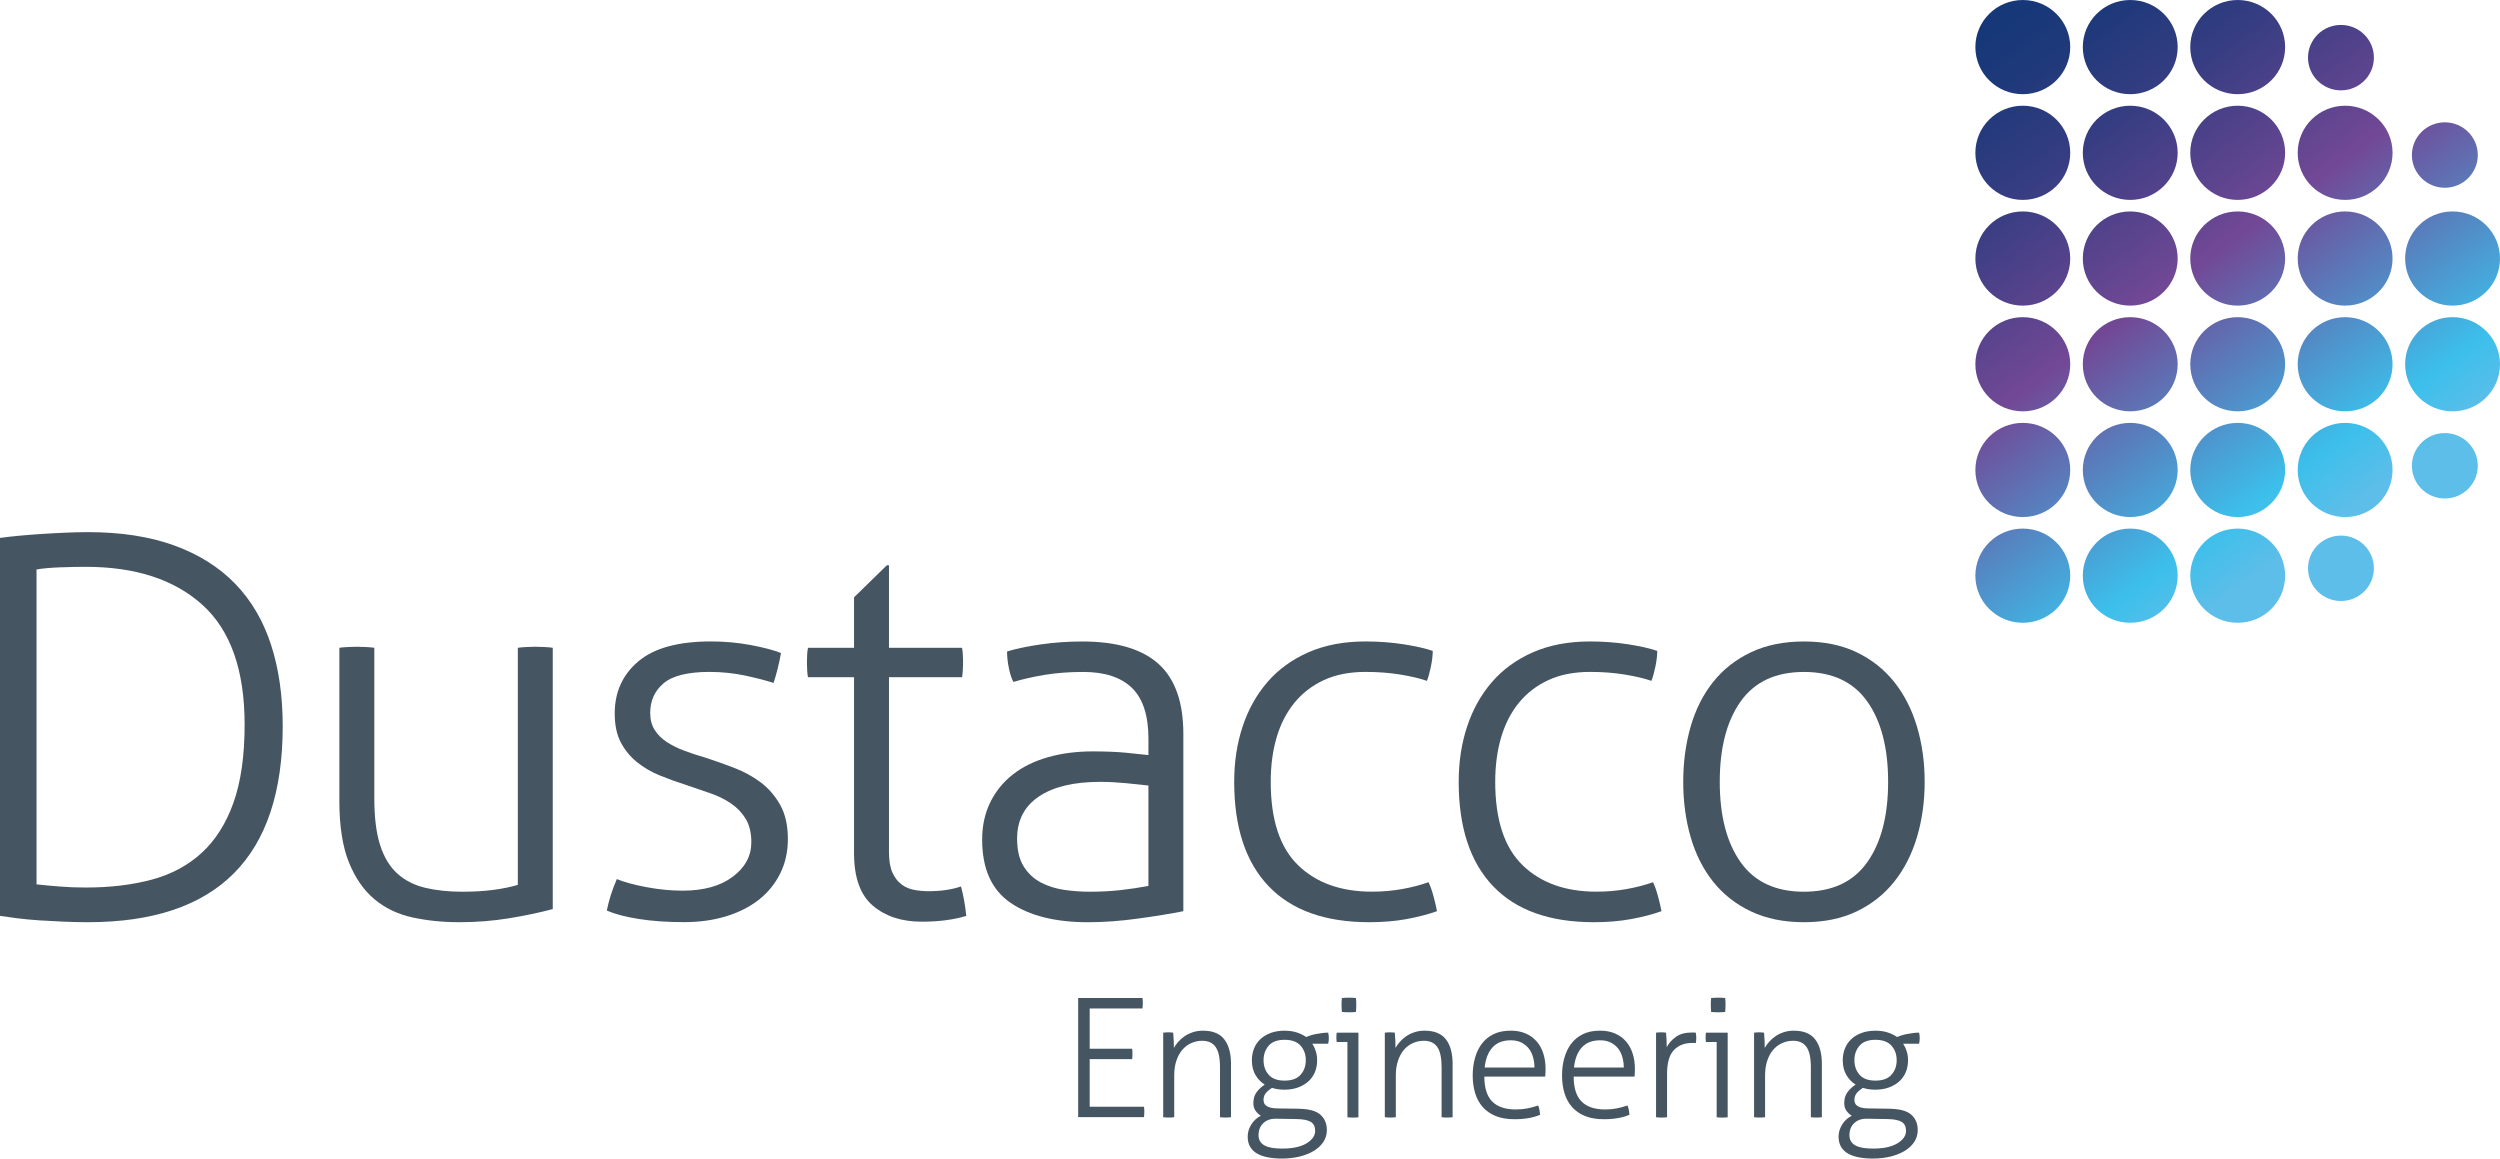
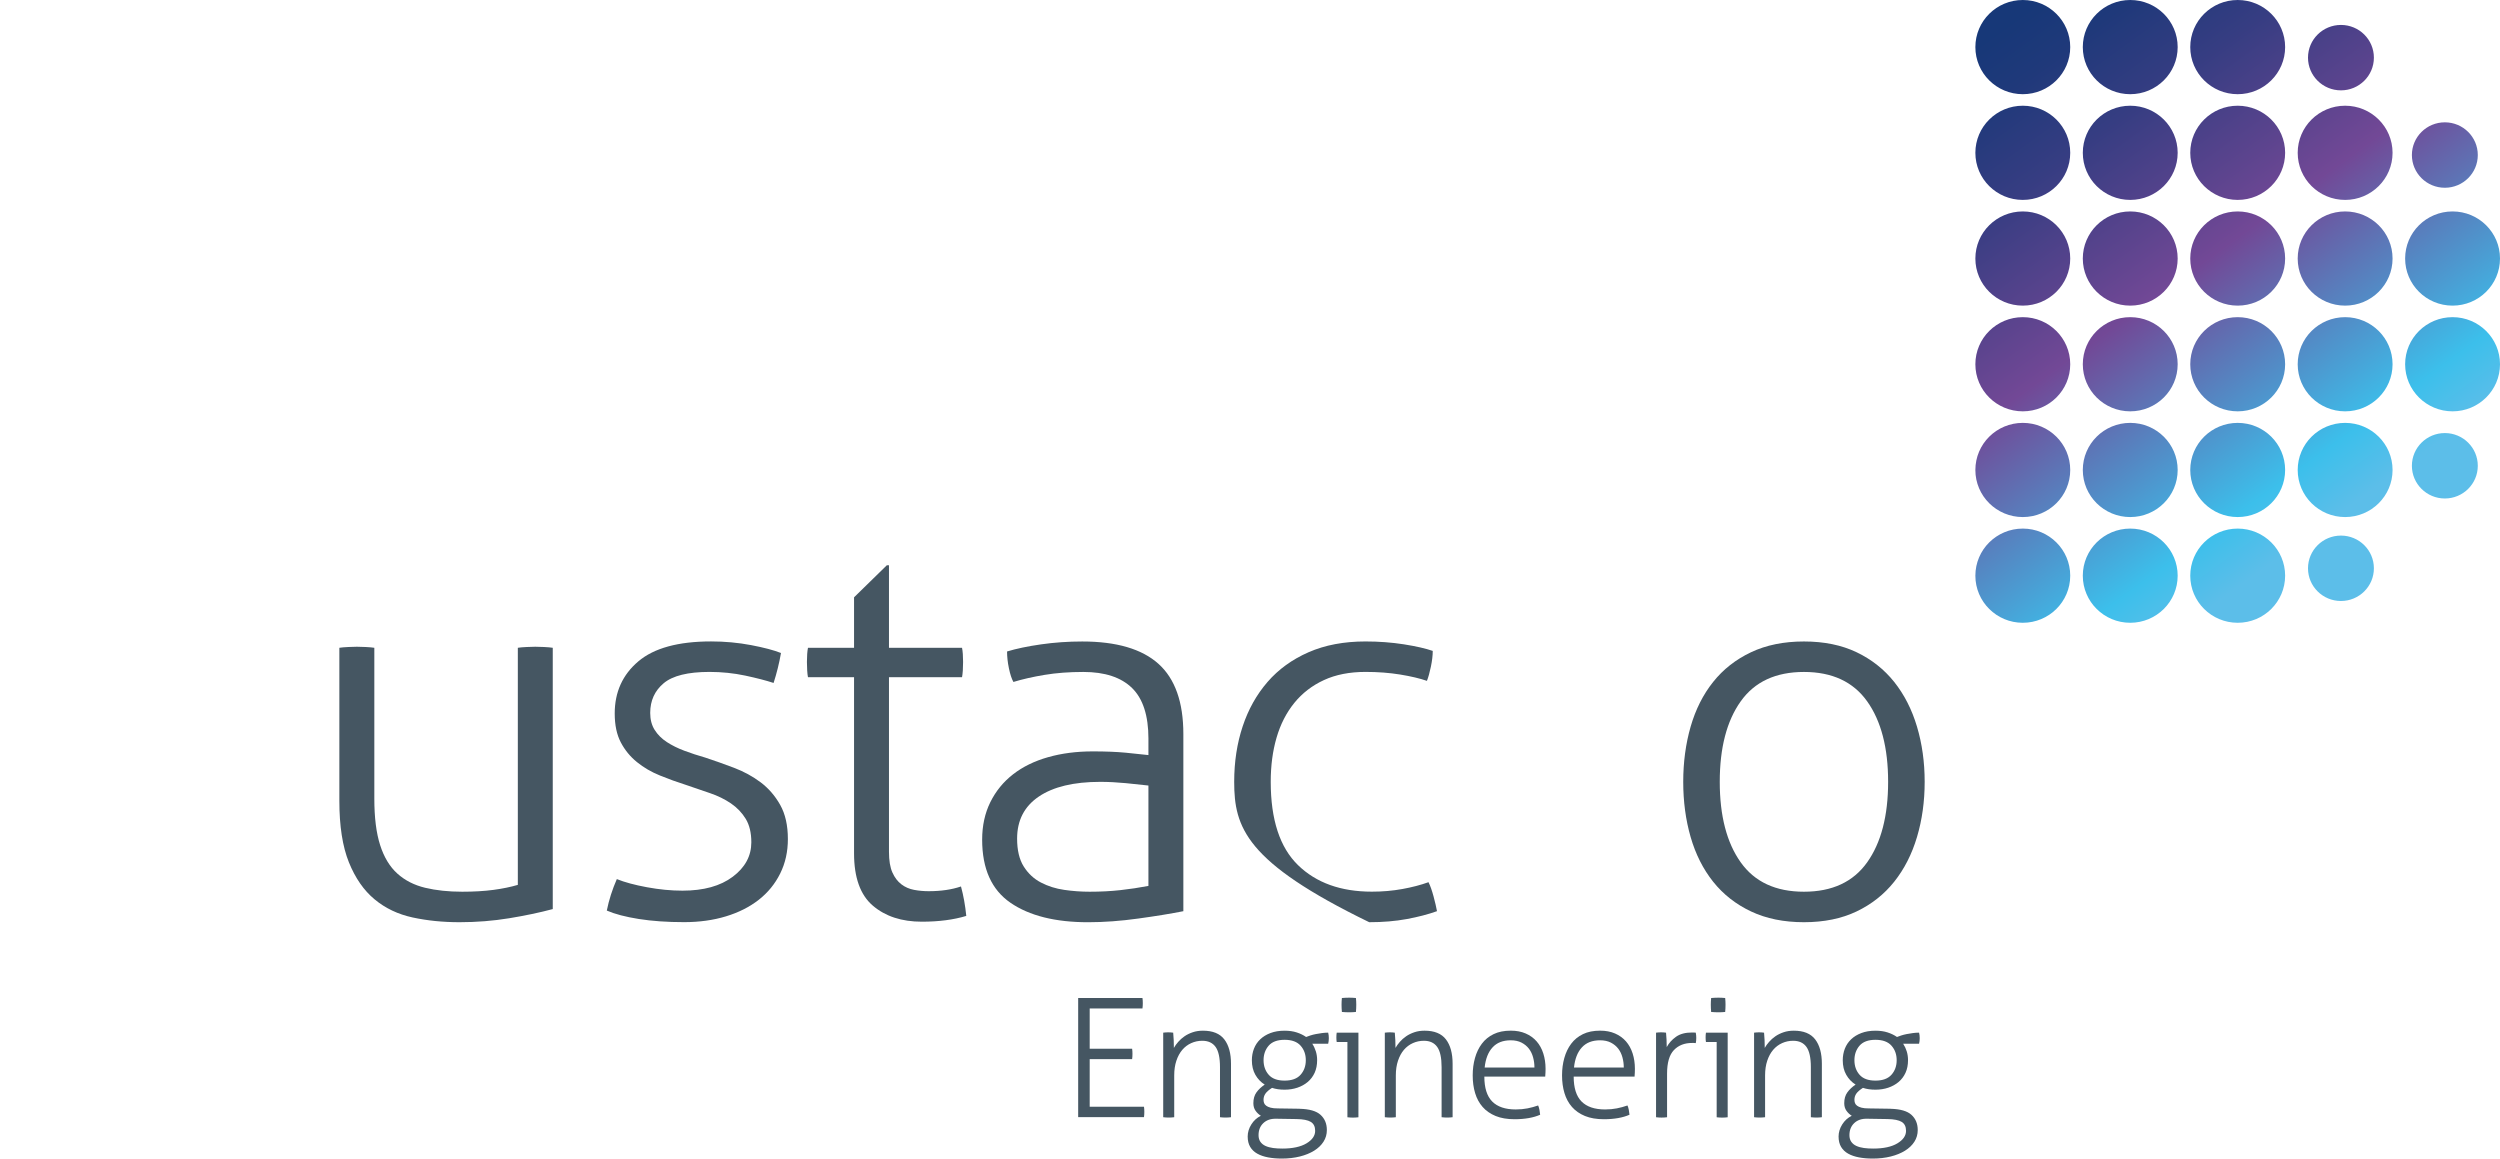
<svg xmlns="http://www.w3.org/2000/svg" width="205" height="95" viewBox="0 0 205 95" fill="none">
  <g clip-path="url(#clip0_1306_95)">
-     <path d="M2.92704e-05 44.109C0.404 44.052 0.905 43.994 1.498 43.937C2.091 43.88 2.721 43.829 3.386 43.786C4.051 43.742 4.717 43.708 5.382 43.678C6.047 43.65 6.656 43.635 7.205 43.635C9.926 43.635 12.292 44.001 14.304 44.734C16.316 45.467 17.98 46.517 19.297 47.88C20.615 49.246 21.591 50.914 22.228 52.88C22.865 54.849 23.183 57.069 23.183 59.541C23.183 70.261 17.858 75.621 7.205 75.621C6.598 75.621 5.946 75.607 5.251 75.578C4.556 75.548 3.883 75.513 3.232 75.47C2.581 75.426 1.972 75.369 1.409 75.298C0.843 75.225 0.373 75.161 -0.002 75.103V44.107L2.92704e-05 44.109ZM2.996 72.518C3.517 72.576 4.131 72.633 4.841 72.69C5.55 72.748 6.281 72.777 7.034 72.777C9.032 72.777 10.832 72.562 12.439 72.131C14.045 71.7 15.413 70.967 16.542 69.931C17.67 68.896 18.538 67.525 19.147 65.814C19.754 64.105 20.059 61.971 20.059 59.412C20.059 54.958 18.907 51.688 16.606 49.606C14.306 47.523 11.114 46.48 7.032 46.48C6.365 46.48 5.65 46.494 4.883 46.524C4.115 46.553 3.487 46.611 2.996 46.696V72.518Z" fill="#455662" />
    <path d="M27.831 53.118C28.004 53.09 28.251 53.068 28.569 53.054C28.887 53.04 29.119 53.033 29.264 53.033C29.437 53.033 29.677 53.04 29.979 53.054C30.284 53.07 30.522 53.09 30.695 53.118V65.491C30.695 67.042 30.854 68.314 31.173 69.306C31.491 70.298 31.962 71.073 32.583 71.634C33.206 72.195 33.965 72.582 34.863 72.798C35.76 73.013 36.773 73.121 37.902 73.121C38.857 73.121 39.711 73.071 40.464 72.97C41.216 72.869 41.881 72.732 42.462 72.56V53.118C42.635 53.09 42.882 53.068 43.2 53.054C43.519 53.04 43.749 53.033 43.895 53.033C44.068 53.033 44.308 53.04 44.61 53.054C44.915 53.07 45.153 53.09 45.326 53.118V74.544C44.255 74.832 43.06 75.082 41.744 75.298C40.427 75.513 39.074 75.621 37.685 75.621C36.296 75.621 35.043 75.492 33.843 75.234C32.641 74.975 31.6 74.48 30.716 73.746C29.832 73.013 29.131 72.001 28.609 70.708C28.088 69.415 27.827 67.734 27.827 65.665V53.12L27.831 53.118Z" fill="#455662" />
    <path d="M50.58 72.086C51.217 72.344 52.041 72.567 53.054 72.754C54.068 72.942 55.037 73.034 55.964 73.034C57.702 73.034 59.075 72.654 60.088 71.891C61.101 71.13 61.609 70.189 61.609 69.068C61.609 68.291 61.456 67.652 61.152 67.15C60.847 66.648 60.442 66.224 59.936 65.878C59.428 65.534 58.856 65.253 58.221 65.038C57.584 64.822 56.934 64.6 56.267 64.369C55.542 64.139 54.827 63.881 54.118 63.592C53.41 63.306 52.78 62.939 52.23 62.492C51.681 62.048 51.238 61.508 50.906 60.875C50.573 60.243 50.407 59.452 50.407 58.504C50.407 56.751 51.051 55.328 52.339 54.235C53.627 53.143 55.618 52.597 58.309 52.597C59.437 52.597 60.529 52.698 61.588 52.899C62.645 53.101 63.462 53.316 64.041 53.546C63.895 54.38 63.693 55.2 63.434 56.002C62.826 55.801 62.051 55.601 61.11 55.399C60.169 55.2 59.192 55.097 58.179 55.097C56.414 55.097 55.161 55.406 54.424 56.023C53.686 56.641 53.317 57.453 53.317 58.459C53.317 59.004 53.439 59.471 53.686 59.859C53.931 60.246 54.265 60.578 54.685 60.851C55.105 61.123 55.583 61.361 56.118 61.561C56.654 61.763 57.226 61.949 57.833 62.123C58.615 62.381 59.402 62.661 60.198 62.963C60.995 63.266 61.719 63.66 62.37 64.148C63.021 64.638 63.556 65.255 63.976 66.002C64.396 66.749 64.606 67.683 64.606 68.804C64.606 69.839 64.396 70.781 63.976 71.627C63.556 72.475 62.97 73.194 62.218 73.783C61.465 74.372 60.568 74.825 59.526 75.141C58.485 75.458 57.341 75.616 56.097 75.616C54.708 75.616 53.471 75.529 52.384 75.357C51.299 75.185 50.423 74.956 49.758 74.667C49.931 73.805 50.206 72.942 50.582 72.08L50.58 72.086Z" fill="#455662" />
    <path d="M70.032 55.533H66.254C66.224 55.389 66.203 55.203 66.189 54.972C66.175 54.743 66.168 54.513 66.168 54.282C66.168 54.051 66.175 53.837 66.189 53.636C66.203 53.434 66.226 53.263 66.254 53.118H70.032V48.98L72.723 46.35H72.896V53.118H78.887C78.915 53.263 78.938 53.434 78.952 53.636C78.966 53.837 78.973 54.053 78.973 54.282C78.973 54.512 78.966 54.743 78.952 54.972C78.936 55.203 78.915 55.389 78.887 55.533H72.896V69.845C72.896 70.564 72.99 71.132 73.178 71.547C73.365 71.964 73.612 72.287 73.916 72.516C74.221 72.748 74.567 72.897 74.959 72.97C75.349 73.043 75.748 73.078 76.152 73.078C77.165 73.078 78.047 72.947 78.801 72.69C79.004 73.437 79.149 74.242 79.235 75.105C78.192 75.421 76.978 75.579 75.589 75.579C73.939 75.579 72.6 75.141 71.573 74.264C70.546 73.389 70.032 71.957 70.032 69.975V55.533Z" fill="#455662" />
    <path d="M94.172 60.576C94.172 58.679 93.723 57.293 92.827 56.416C91.929 55.54 90.598 55.1 88.832 55.1C87.674 55.1 86.617 55.18 85.662 55.339C84.706 55.497 83.853 55.691 83.1 55.92C82.955 55.662 82.832 55.288 82.731 54.8C82.629 54.312 82.579 53.851 82.579 53.421C83.331 53.191 84.257 52.997 85.357 52.839C86.456 52.681 87.586 52.602 88.743 52.602C91.549 52.602 93.635 53.214 94.995 54.435C96.354 55.656 97.035 57.576 97.035 60.191V74.718C96.022 74.919 94.792 75.121 93.345 75.32C91.898 75.522 90.522 75.623 89.221 75.623C86.53 75.623 84.409 75.091 82.861 74.028C81.312 72.965 80.537 71.241 80.537 68.854C80.537 67.704 80.761 66.678 81.21 65.772C81.659 64.867 82.281 64.106 83.078 63.488C83.874 62.871 84.829 62.404 85.944 62.088C87.058 61.772 88.281 61.614 89.613 61.614C90.655 61.614 91.551 61.65 92.304 61.721C93.056 61.794 93.679 61.858 94.171 61.916V60.58L94.172 60.576ZM94.172 64.414C93.679 64.357 93.065 64.292 92.326 64.219C91.588 64.148 90.886 64.112 90.22 64.112C88.048 64.112 86.37 64.515 85.182 65.319C83.994 66.123 83.403 67.273 83.403 68.767C83.403 69.716 83.583 70.477 83.945 71.052C84.308 71.627 84.776 72.065 85.357 72.367C85.936 72.669 86.573 72.871 87.268 72.97C87.963 73.071 88.657 73.121 89.352 73.121C90.248 73.121 91.089 73.078 91.87 72.991C92.652 72.904 93.418 72.789 94.171 72.645V64.412L94.172 64.414Z" fill="#455662" />
-     <path d="M117.139 72.344C117.284 72.633 117.421 73.02 117.552 73.508C117.683 73.998 117.776 74.4 117.833 74.716C117.109 74.975 116.285 75.19 115.359 75.362C114.432 75.534 113.405 75.621 112.276 75.621C108.658 75.621 105.908 74.636 104.027 72.668C102.146 70.699 101.204 67.847 101.204 64.11C101.204 62.472 101.435 60.957 101.899 59.562C102.361 58.169 103.042 56.954 103.939 55.919C104.837 54.883 105.958 54.072 107.304 53.483C108.649 52.894 110.205 52.599 111.972 52.599C113.071 52.599 114.121 52.679 115.12 52.835C116.119 52.993 116.906 53.174 117.485 53.374C117.485 53.747 117.435 54.178 117.333 54.666C117.232 55.154 117.123 55.544 117.008 55.83C116.428 55.629 115.697 55.457 114.815 55.312C113.932 55.168 112.985 55.097 111.972 55.097C110.67 55.097 109.533 55.319 108.564 55.766C107.594 56.212 106.784 56.838 106.132 57.64C105.481 58.445 104.996 59.393 104.678 60.486C104.359 61.579 104.2 62.786 104.2 64.106C104.2 67.211 104.945 69.488 106.436 70.939C107.927 72.391 109.946 73.116 112.493 73.116C113.361 73.116 114.194 73.045 114.99 72.9C115.786 72.756 116.502 72.57 117.139 72.339V72.344Z" fill="#455662" />
-     <path d="M135.547 72.344C135.693 72.633 135.829 73.02 135.96 73.508C136.092 73.998 136.184 74.4 136.242 74.716C135.518 74.975 134.694 75.19 133.768 75.362C132.841 75.534 131.814 75.621 130.685 75.621C127.067 75.621 124.316 74.636 122.435 72.668C120.554 70.699 119.613 67.847 119.613 64.11C119.613 62.472 119.844 60.957 120.308 59.562C120.77 58.169 121.45 56.954 122.348 55.919C123.245 54.883 124.367 54.072 125.712 53.483C127.058 52.894 128.613 52.599 130.381 52.599C131.479 52.599 132.529 52.679 133.528 52.835C134.527 52.993 135.315 53.174 135.894 53.374C135.894 53.747 135.843 54.178 135.742 54.666C135.64 55.154 135.532 55.544 135.416 55.83C134.837 55.629 134.106 55.457 133.224 55.312C132.34 55.168 131.394 55.097 130.381 55.097C129.079 55.097 127.942 55.319 126.972 55.766C126.003 56.212 125.193 56.838 124.54 57.64C123.889 58.445 123.405 59.393 123.086 60.486C122.768 61.579 122.608 62.786 122.608 64.106C122.608 67.211 123.354 69.488 124.845 70.939C126.335 72.391 128.354 73.116 130.902 73.116C131.77 73.116 132.603 73.045 133.399 72.9C134.195 72.756 134.911 72.57 135.547 72.339V72.344Z" fill="#455662" />
+     <path d="M117.139 72.344C117.284 72.633 117.421 73.02 117.552 73.508C117.683 73.998 117.776 74.4 117.833 74.716C117.109 74.975 116.285 75.19 115.359 75.362C114.432 75.534 113.405 75.621 112.276 75.621C102.146 70.699 101.204 67.847 101.204 64.11C101.204 62.472 101.435 60.957 101.899 59.562C102.361 58.169 103.042 56.954 103.939 55.919C104.837 54.883 105.958 54.072 107.304 53.483C108.649 52.894 110.205 52.599 111.972 52.599C113.071 52.599 114.121 52.679 115.12 52.835C116.119 52.993 116.906 53.174 117.485 53.374C117.485 53.747 117.435 54.178 117.333 54.666C117.232 55.154 117.123 55.544 117.008 55.83C116.428 55.629 115.697 55.457 114.815 55.312C113.932 55.168 112.985 55.097 111.972 55.097C110.67 55.097 109.533 55.319 108.564 55.766C107.594 56.212 106.784 56.838 106.132 57.64C105.481 58.445 104.996 59.393 104.678 60.486C104.359 61.579 104.2 62.786 104.2 64.106C104.2 67.211 104.945 69.488 106.436 70.939C107.927 72.391 109.946 73.116 112.493 73.116C113.361 73.116 114.194 73.045 114.99 72.9C115.786 72.756 116.502 72.57 117.139 72.339V72.344Z" fill="#455662" />
    <path d="M147.923 75.621C146.273 75.621 144.826 75.326 143.582 74.737C142.336 74.148 141.302 73.336 140.478 72.301C139.654 71.266 139.038 70.044 138.632 68.637C138.226 67.23 138.025 65.72 138.025 64.11C138.025 62.499 138.228 60.992 138.632 59.584C139.038 58.177 139.652 56.954 140.478 55.92C141.302 54.885 142.338 54.074 143.582 53.485C144.826 52.896 146.273 52.601 147.923 52.601C149.573 52.601 151.013 52.896 152.243 53.485C153.473 54.074 154.5 54.887 155.326 55.92C156.15 56.956 156.773 58.177 157.193 59.584C157.613 60.993 157.823 62.501 157.823 64.11C157.823 65.719 157.613 67.228 157.193 68.637C156.773 70.046 156.15 71.267 155.326 72.301C154.502 73.336 153.473 74.148 152.243 74.737C151.013 75.326 149.573 75.621 147.923 75.621ZM147.923 73.121C150.238 73.121 151.968 72.317 153.111 70.706C154.253 69.097 154.826 66.898 154.826 64.11C154.826 61.322 154.253 59.124 153.111 57.515C151.967 55.907 150.238 55.1 147.923 55.1C145.608 55.1 143.878 55.905 142.735 57.515C141.591 59.126 141.02 61.323 141.02 64.11C141.02 66.896 141.591 69.096 142.735 70.706C143.878 72.317 145.608 73.121 147.923 73.121Z" fill="#455662" />
    <path d="M88.41 81.837H93.682C93.691 81.891 93.698 81.957 93.703 82.033C93.709 82.11 93.71 82.184 93.71 82.257C93.71 82.322 93.709 82.397 93.703 82.482C93.698 82.569 93.691 82.638 93.682 82.692H89.355V85.996H92.834C92.843 86.05 92.85 86.116 92.855 86.192C92.86 86.269 92.862 86.345 92.862 86.416C92.862 86.481 92.86 86.555 92.855 86.641C92.85 86.728 92.843 86.797 92.834 86.851H89.355V90.753H93.807C93.815 90.806 93.822 90.873 93.828 90.949C93.833 91.025 93.835 91.1 93.835 91.173C93.835 91.237 93.833 91.312 93.828 91.397C93.822 91.484 93.815 91.553 93.807 91.607H88.41V81.83V81.837Z" fill="#455662" />
    <path d="M95.381 84.679C95.455 84.67 95.525 84.663 95.593 84.658C95.661 84.653 95.728 84.651 95.793 84.651C95.866 84.651 95.934 84.653 95.997 84.658C96.06 84.663 96.13 84.67 96.202 84.679C96.219 84.842 96.233 85.046 96.244 85.29C96.253 85.535 96.258 85.747 96.258 85.93C96.349 85.766 96.468 85.601 96.615 85.433C96.76 85.266 96.932 85.113 97.127 84.978C97.323 84.842 97.549 84.731 97.806 84.644C98.062 84.557 98.34 84.516 98.641 84.516C99.444 84.516 100.029 84.754 100.394 85.23C100.76 85.706 100.942 86.374 100.942 87.234V91.612C100.888 91.621 100.812 91.628 100.716 91.633C100.62 91.638 100.545 91.64 100.49 91.64C100.445 91.64 100.371 91.638 100.272 91.633C100.172 91.628 100.093 91.621 100.039 91.612V87.505C100.039 86.736 99.918 86.182 99.677 85.846C99.435 85.511 99.072 85.343 98.588 85.343C98.268 85.343 97.967 85.407 97.684 85.534C97.4 85.66 97.157 85.845 96.951 86.084C96.746 86.324 96.583 86.621 96.464 86.976C96.345 87.33 96.286 87.733 96.286 88.186V91.612C96.232 91.621 96.156 91.628 96.06 91.633C95.964 91.638 95.889 91.64 95.835 91.64C95.789 91.64 95.716 91.638 95.616 91.633C95.514 91.628 95.437 91.621 95.383 91.612V84.677L95.381 84.679Z" fill="#455662" />
    <path d="M106.569 90.921C107.372 90.94 107.946 91.105 108.287 91.418C108.63 91.731 108.802 92.146 108.802 92.662C108.802 93.016 108.711 93.336 108.527 93.621C108.345 93.906 108.089 94.15 107.76 94.356C107.432 94.559 107.041 94.719 106.59 94.832C106.138 94.944 105.647 95.002 105.118 95.002C104.707 95.002 104.331 94.97 103.988 94.906C103.645 94.842 103.349 94.741 103.098 94.6C102.846 94.46 102.653 94.274 102.515 94.043C102.378 93.812 102.31 93.528 102.31 93.193C102.31 92.858 102.41 92.517 102.611 92.201C102.812 91.883 103.071 91.649 103.391 91.494C103.218 91.385 103.071 91.248 102.954 91.079C102.835 90.912 102.776 90.706 102.776 90.46C102.776 90.106 102.86 89.812 103.029 89.576C103.197 89.34 103.425 89.128 103.706 88.937C103.386 88.737 103.131 88.47 102.94 88.134C102.748 87.799 102.653 87.4 102.653 86.937C102.653 86.602 102.711 86.288 102.825 85.992C102.938 85.699 103.11 85.442 103.337 85.225C103.565 85.007 103.846 84.835 104.179 84.709C104.511 84.582 104.898 84.517 105.335 84.517C105.71 84.517 106.042 84.564 106.334 84.66C106.627 84.755 106.882 84.88 107.101 85.033C107.192 84.997 107.306 84.957 107.444 84.91C107.58 84.865 107.731 84.827 107.895 84.794C108.06 84.762 108.228 84.735 108.403 84.712C108.576 84.689 108.746 84.677 108.91 84.677C108.947 84.813 108.964 84.962 108.964 85.125C108.964 85.297 108.945 85.452 108.91 85.588H107.608C107.736 85.787 107.834 85.998 107.902 86.22C107.97 86.442 108.005 86.68 108.005 86.934C108.005 87.323 107.937 87.669 107.801 87.968C107.664 88.266 107.474 88.518 107.232 88.722C106.991 88.925 106.707 89.081 106.383 89.191C106.06 89.3 105.71 89.354 105.335 89.354C104.943 89.354 104.601 89.303 104.308 89.204C104.053 89.368 103.873 89.524 103.768 89.674C103.663 89.823 103.61 89.993 103.61 90.183C103.61 90.273 103.624 90.36 103.652 90.441C103.68 90.523 103.736 90.598 103.824 90.665C103.911 90.733 104.032 90.787 104.186 90.829C104.342 90.871 104.543 90.89 104.788 90.89L106.567 90.917L106.569 90.921ZM104.625 91.737C104.196 91.729 103.852 91.849 103.591 92.097C103.33 92.346 103.201 92.675 103.201 93.082C103.201 93.299 103.251 93.482 103.351 93.626C103.451 93.77 103.591 93.885 103.769 93.966C103.948 94.048 104.154 94.104 104.392 94.137C104.63 94.168 104.88 94.183 105.145 94.183C105.993 94.183 106.656 94.041 107.131 93.756C107.605 93.471 107.843 93.129 107.843 92.729C107.843 92.385 107.724 92.141 107.486 91.995C107.248 91.85 106.861 91.772 106.322 91.763L104.623 91.736L104.625 91.737ZM103.612 86.937C103.612 87.408 103.75 87.806 104.03 88.127C104.308 88.449 104.744 88.61 105.337 88.61C105.93 88.61 106.369 88.449 106.651 88.127C106.935 87.806 107.076 87.41 107.076 86.937C107.076 86.465 106.935 86.069 106.651 85.747C106.368 85.426 105.93 85.264 105.337 85.264C104.744 85.264 104.308 85.426 104.03 85.747C103.752 86.069 103.612 86.467 103.612 86.937Z" fill="#455662" />
    <path d="M110.487 85.442H109.61C109.601 85.397 109.594 85.343 109.589 85.278C109.584 85.216 109.582 85.146 109.582 85.075C109.582 85.004 109.584 84.931 109.589 84.858C109.594 84.785 109.599 84.726 109.61 84.681H111.391V91.616C111.337 91.624 111.262 91.632 111.165 91.637C111.069 91.642 110.994 91.644 110.94 91.644C110.894 91.644 110.821 91.642 110.721 91.637C110.621 91.632 110.542 91.624 110.488 91.616V85.442H110.487ZM110.035 82.98C110.026 82.898 110.019 82.799 110.014 82.681C110.009 82.563 110.007 82.464 110.007 82.382C110.007 82.309 110.009 82.219 110.014 82.11C110.019 82 110.025 81.91 110.035 81.837C110.117 81.828 110.217 81.821 110.336 81.816C110.455 81.811 110.555 81.809 110.637 81.809C110.71 81.809 110.801 81.811 110.912 81.816C111.022 81.821 111.113 81.828 111.186 81.837C111.195 81.91 111.202 82 111.207 82.11C111.213 82.219 111.214 82.309 111.214 82.382C111.214 82.464 111.213 82.563 111.207 82.681C111.202 82.799 111.195 82.898 111.186 82.98C111.113 82.989 111.022 82.996 110.912 83.001C110.801 83.006 110.71 83.008 110.637 83.008C110.555 83.008 110.455 83.006 110.336 83.001C110.217 82.996 110.117 82.99 110.035 82.98Z" fill="#455662" />
    <path d="M113.554 84.679C113.627 84.67 113.697 84.663 113.765 84.658C113.834 84.653 113.9 84.651 113.965 84.651C114.038 84.651 114.107 84.653 114.17 84.658C114.233 84.663 114.303 84.67 114.374 84.679C114.392 84.842 114.406 85.046 114.416 85.29C114.425 85.535 114.43 85.747 114.43 85.93C114.521 85.766 114.64 85.601 114.787 85.433C114.932 85.266 115.104 85.113 115.3 84.978C115.496 84.842 115.722 84.731 115.979 84.644C116.234 84.557 116.512 84.516 116.813 84.516C117.617 84.516 118.201 84.754 118.567 85.23C118.932 85.706 119.114 86.374 119.114 87.234V91.612C119.06 91.621 118.985 91.628 118.889 91.633C118.792 91.638 118.717 91.64 118.663 91.64C118.617 91.64 118.544 91.638 118.444 91.633C118.344 91.628 118.266 91.621 118.211 91.612V87.505C118.211 86.736 118.091 86.182 117.849 85.846C117.608 85.511 117.244 85.343 116.761 85.343C116.441 85.343 116.14 85.407 115.856 85.534C115.573 85.66 115.33 85.845 115.123 86.084C114.918 86.324 114.756 86.621 114.637 86.976C114.518 87.33 114.458 87.733 114.458 88.186V91.612C114.404 91.621 114.329 91.628 114.233 91.633C114.136 91.638 114.061 91.64 114.007 91.64C113.961 91.64 113.888 91.638 113.788 91.633C113.687 91.628 113.61 91.621 113.555 91.612V84.677L113.554 84.679Z" fill="#455662" />
    <path d="M121.716 88.282C121.716 89.206 121.931 89.887 122.36 90.322C122.789 90.756 123.433 90.975 124.292 90.975C124.638 90.975 124.96 90.945 125.257 90.886C125.555 90.827 125.844 90.749 126.127 90.648C126.173 90.749 126.209 90.871 126.237 91.015C126.265 91.161 126.283 91.291 126.292 91.409C126.027 91.527 125.716 91.618 125.361 91.682C125.004 91.744 124.617 91.777 124.197 91.777C123.595 91.777 123.076 91.689 122.643 91.512C122.211 91.334 121.854 91.088 121.576 90.77C121.298 90.452 121.091 90.075 120.96 89.634C120.827 89.194 120.762 88.711 120.762 88.185C120.762 87.658 120.824 87.201 120.948 86.757C121.072 86.312 121.258 85.923 121.51 85.588C121.76 85.252 122.082 84.99 122.475 84.799C122.867 84.608 123.338 84.514 123.886 84.514C124.342 84.514 124.748 84.59 125.105 84.745C125.462 84.9 125.76 85.115 126.003 85.391C126.244 85.668 126.428 85.999 126.55 86.383C126.673 86.767 126.736 87.188 126.736 87.641C126.736 87.723 126.734 87.827 126.729 87.954C126.724 88.081 126.717 88.19 126.708 88.28H121.723L121.716 88.282ZM125.824 87.535C125.824 87.254 125.788 86.977 125.714 86.706C125.641 86.434 125.527 86.196 125.371 85.992C125.215 85.789 125.014 85.624 124.769 85.496C124.523 85.369 124.225 85.304 123.879 85.304C123.24 85.304 122.741 85.499 122.386 85.89C122.029 86.279 121.816 86.828 121.742 87.535H125.823H125.824Z" fill="#455662" />
    <path d="M129.042 88.282C129.042 89.206 129.257 89.887 129.686 90.322C130.115 90.756 130.759 90.975 131.618 90.975C131.964 90.975 132.286 90.945 132.583 90.886C132.881 90.827 133.17 90.749 133.453 90.648C133.499 90.749 133.535 90.871 133.563 91.015C133.591 91.161 133.609 91.291 133.618 91.409C133.353 91.527 133.042 91.618 132.687 91.682C132.33 91.744 131.943 91.777 131.523 91.777C130.921 91.777 130.402 91.689 129.969 91.512C129.537 91.334 129.18 91.088 128.902 90.77C128.624 90.452 128.417 90.075 128.286 89.634C128.153 89.194 128.088 88.711 128.088 88.185C128.088 87.658 128.15 87.201 128.274 86.757C128.398 86.312 128.584 85.923 128.836 85.588C129.086 85.252 129.408 84.99 129.801 84.799C130.193 84.608 130.664 84.514 131.212 84.514C131.668 84.514 132.074 84.59 132.431 84.745C132.788 84.9 133.086 85.115 133.329 85.391C133.57 85.668 133.754 85.999 133.876 86.383C133.999 86.767 134.062 87.188 134.062 87.641C134.062 87.723 134.06 87.827 134.055 87.954C134.05 88.081 134.043 88.19 134.034 88.28H129.049L129.042 88.282ZM133.15 87.535C133.15 87.254 133.114 86.977 133.04 86.706C132.967 86.434 132.853 86.196 132.697 85.992C132.541 85.789 132.34 85.624 132.095 85.496C131.849 85.369 131.551 85.304 131.205 85.304C130.566 85.304 130.067 85.499 129.712 85.89C129.355 86.279 129.142 86.828 129.068 87.535H133.149H133.15Z" fill="#455662" />
    <path d="M135.794 84.679C135.868 84.67 135.938 84.663 136.006 84.658C136.074 84.653 136.141 84.651 136.205 84.651C136.279 84.651 136.347 84.653 136.41 84.658C136.473 84.663 136.543 84.67 136.615 84.679C136.632 84.842 136.646 85.035 136.657 85.257C136.666 85.48 136.671 85.681 136.671 85.862C136.853 85.527 137.108 85.244 137.437 85.013C137.766 84.781 138.2 84.665 138.739 84.665H138.882C138.933 84.665 138.989 84.67 139.054 84.679C139.082 84.834 139.094 84.978 139.094 85.113C139.094 85.257 139.08 85.398 139.054 85.535C138.98 85.527 138.924 85.522 138.882 85.522H138.753C138.132 85.522 137.635 85.716 137.26 86.107C136.886 86.496 136.699 87.144 136.699 88.051V91.614C136.645 91.623 136.569 91.63 136.473 91.635C136.377 91.64 136.302 91.642 136.247 91.642C136.202 91.642 136.128 91.64 136.029 91.635C135.927 91.63 135.85 91.623 135.796 91.614V84.679H135.794Z" fill="#455662" />
    <path d="M140.765 85.442H139.888C139.88 85.397 139.873 85.343 139.867 85.278C139.862 85.216 139.86 85.146 139.86 85.075C139.86 85.004 139.862 84.931 139.867 84.858C139.873 84.785 139.878 84.726 139.888 84.681H141.67V91.616C141.615 91.624 141.54 91.632 141.444 91.637C141.348 91.642 141.272 91.644 141.218 91.644C141.173 91.644 141.099 91.642 140.999 91.637C140.9 91.632 140.821 91.624 140.767 91.616V85.442H140.765ZM140.314 82.98C140.305 82.898 140.298 82.799 140.293 82.681C140.287 82.563 140.286 82.464 140.286 82.382C140.286 82.309 140.287 82.219 140.293 82.11C140.298 82 140.303 81.91 140.314 81.837C140.396 81.828 140.496 81.821 140.615 81.816C140.734 81.811 140.833 81.809 140.916 81.809C140.989 81.809 141.08 81.811 141.19 81.816C141.3 81.821 141.391 81.828 141.465 81.837C141.474 81.91 141.481 82 141.486 82.11C141.491 82.219 141.493 82.309 141.493 82.382C141.493 82.464 141.491 82.563 141.486 82.681C141.481 82.799 141.474 82.898 141.465 82.98C141.391 82.989 141.3 82.996 141.19 83.001C141.08 83.006 140.989 83.008 140.916 83.008C140.833 83.008 140.734 83.006 140.615 83.001C140.496 82.996 140.396 82.99 140.314 82.98Z" fill="#455662" />
    <path d="M143.832 84.679C143.906 84.67 143.976 84.663 144.044 84.658C144.112 84.653 144.179 84.651 144.243 84.651C144.317 84.651 144.385 84.653 144.448 84.658C144.511 84.663 144.581 84.67 144.653 84.679C144.67 84.842 144.684 85.046 144.695 85.29C144.704 85.535 144.709 85.747 144.709 85.93C144.8 85.766 144.919 85.601 145.066 85.433C145.211 85.266 145.383 85.113 145.578 84.978C145.774 84.842 146 84.731 146.257 84.644C146.513 84.557 146.791 84.516 147.092 84.516C147.895 84.516 148.479 84.754 148.845 85.23C149.211 85.706 149.393 86.374 149.393 87.234V91.612C149.339 91.621 149.263 91.628 149.167 91.633C149.071 91.638 148.996 91.64 148.941 91.64C148.896 91.64 148.822 91.638 148.723 91.633C148.623 91.628 148.544 91.621 148.49 91.612V87.505C148.49 86.736 148.369 86.182 148.128 85.846C147.886 85.511 147.522 85.343 147.039 85.343C146.719 85.343 146.418 85.407 146.135 85.534C145.851 85.66 145.608 85.845 145.402 86.084C145.197 86.324 145.034 86.621 144.915 86.976C144.796 87.33 144.737 87.733 144.737 88.186V91.612C144.683 91.621 144.607 91.628 144.511 91.633C144.415 91.638 144.34 91.64 144.285 91.64C144.24 91.64 144.166 91.638 144.067 91.633C143.965 91.628 143.888 91.621 143.834 91.612V84.677L143.832 84.679Z" fill="#455662" />
    <path d="M155.022 90.921C155.825 90.94 156.399 91.105 156.74 91.418C157.083 91.731 157.254 92.146 157.254 92.662C157.254 93.016 157.163 93.336 156.98 93.621C156.798 93.906 156.542 94.15 156.213 94.356C155.884 94.559 155.494 94.719 155.043 94.832C154.591 94.944 154.1 95.002 153.571 95.002C153.16 95.002 152.784 94.97 152.441 94.906C152.098 94.842 151.802 94.741 151.55 94.6C151.298 94.46 151.106 94.274 150.968 94.043C150.831 93.812 150.763 93.528 150.763 93.193C150.763 92.858 150.863 92.517 151.064 92.201C151.265 91.883 151.524 91.649 151.844 91.494C151.671 91.385 151.524 91.248 151.407 91.079C151.288 90.912 151.228 90.706 151.228 90.46C151.228 90.106 151.312 89.812 151.482 89.576C151.65 89.34 151.877 89.128 152.159 88.937C151.839 88.737 151.583 88.47 151.393 88.134C151.2 87.799 151.106 87.4 151.106 86.937C151.106 86.602 151.164 86.288 151.277 85.992C151.391 85.699 151.562 85.442 151.79 85.225C152.017 85.007 152.299 84.835 152.632 84.709C152.964 84.582 153.351 84.517 153.788 84.517C154.162 84.517 154.495 84.564 154.787 84.66C155.079 84.755 155.335 84.88 155.554 85.033C155.644 84.997 155.758 84.957 155.896 84.91C156.033 84.865 156.183 84.827 156.348 84.794C156.512 84.762 156.68 84.735 156.855 84.712C157.028 84.689 157.198 84.677 157.363 84.677C157.399 84.813 157.417 84.962 157.417 85.125C157.417 85.297 157.398 85.452 157.363 85.588H156.061C156.189 85.787 156.287 85.998 156.355 86.22C156.423 86.442 156.458 86.68 156.458 86.934C156.458 87.323 156.39 87.669 156.253 87.968C156.117 88.266 155.926 88.518 155.685 88.722C155.443 88.925 155.16 89.081 154.836 89.191C154.512 89.3 154.162 89.354 153.788 89.354C153.396 89.354 153.053 89.303 152.761 89.204C152.506 89.368 152.325 89.524 152.22 89.674C152.115 89.823 152.063 89.993 152.063 90.183C152.063 90.273 152.077 90.36 152.105 90.441C152.133 90.523 152.189 90.598 152.276 90.665C152.364 90.733 152.485 90.787 152.639 90.829C152.794 90.871 152.995 90.89 153.24 90.89L155.02 90.917L155.022 90.921ZM153.078 91.737C152.649 91.729 152.304 91.849 152.044 92.097C151.783 92.346 151.653 92.675 151.653 93.082C151.653 93.299 151.704 93.482 151.804 93.626C151.904 93.77 152.044 93.885 152.222 93.966C152.401 94.048 152.607 94.104 152.845 94.137C153.083 94.168 153.333 94.183 153.597 94.183C154.446 94.183 155.109 94.041 155.583 93.756C156.057 93.471 156.295 93.129 156.295 92.729C156.295 92.385 156.176 92.141 155.938 91.995C155.7 91.85 155.314 91.772 154.775 91.763L153.076 91.736L153.078 91.737ZM152.063 86.937C152.063 87.408 152.201 87.806 152.481 88.127C152.759 88.449 153.195 88.61 153.788 88.61C154.381 88.61 154.82 88.449 155.102 88.127C155.386 87.806 155.527 87.41 155.527 86.937C155.527 86.465 155.386 86.069 155.102 85.747C154.819 85.426 154.381 85.264 153.788 85.264C153.195 85.264 152.759 85.426 152.481 85.747C152.203 86.069 152.063 86.467 152.063 86.937Z" fill="#455662" />
    <path d="M169.759 3.862C169.759 5.995 168.018 7.724 165.87 7.724C163.721 7.724 161.98 5.995 161.98 3.862C161.98 1.729 163.721 0 165.87 0C168.018 0 169.759 1.729 169.759 3.862ZM165.87 8.669C163.721 8.669 161.98 10.398 161.98 12.531C161.98 14.664 163.721 16.393 165.87 16.393C168.018 16.393 169.759 14.664 169.759 12.531C169.759 10.398 168.018 8.669 165.87 8.669ZM165.87 17.338C163.721 17.338 161.98 19.066 161.98 21.2C161.98 23.333 163.721 25.062 165.87 25.062C168.018 25.062 169.759 23.333 169.759 21.2C169.759 19.066 168.018 17.338 165.87 17.338ZM165.87 26.007C163.721 26.007 161.98 27.735 161.98 29.869C161.98 32.002 163.721 33.73 165.87 33.73C168.018 33.73 169.759 32.002 169.759 29.869C169.759 27.735 168.018 26.007 165.87 26.007ZM165.87 34.676C163.721 34.676 161.98 36.404 161.98 38.538C161.98 40.671 163.721 42.399 165.87 42.399C168.018 42.399 169.759 40.671 169.759 38.538C169.759 36.404 168.018 34.676 165.87 34.676ZM165.87 43.344C163.721 43.344 161.98 45.073 161.98 47.206C161.98 49.34 163.721 51.068 165.87 51.068C168.018 51.068 169.759 49.34 169.759 47.206C169.759 45.073 168.018 43.344 165.87 43.344ZM174.679 0C172.531 0 170.79 1.729 170.79 3.862C170.79 5.995 172.531 7.724 174.679 7.724C176.828 7.724 178.569 5.995 178.569 3.862C178.569 1.729 176.828 0 174.679 0ZM174.679 8.669C172.531 8.669 170.79 10.398 170.79 12.531C170.79 14.664 172.531 16.393 174.679 16.393C176.828 16.393 178.569 14.664 178.569 12.531C178.569 10.398 176.828 8.669 174.679 8.669ZM174.679 17.338C172.531 17.338 170.79 19.066 170.79 21.2C170.79 23.333 172.531 25.062 174.679 25.062C176.828 25.062 178.569 23.333 178.569 21.2C178.569 19.066 176.828 17.338 174.679 17.338ZM174.679 26.007C172.531 26.007 170.79 27.735 170.79 29.869C170.79 32.002 172.531 33.73 174.679 33.73C176.828 33.73 178.569 32.002 178.569 29.869C178.569 27.735 176.828 26.007 174.679 26.007ZM174.679 34.676C172.531 34.676 170.79 36.404 170.79 38.538C170.79 40.671 172.531 42.399 174.679 42.399C176.828 42.399 178.569 40.671 178.569 38.538C178.569 36.404 176.828 34.676 174.679 34.676ZM174.679 43.344C172.531 43.344 170.79 45.073 170.79 47.206C170.79 49.34 172.531 51.068 174.679 51.068C176.828 51.068 178.569 49.34 178.569 47.206C178.569 45.073 176.828 43.344 174.679 43.344ZM183.491 0C181.342 0 179.601 1.729 179.601 3.862C179.601 5.995 181.342 7.724 183.491 7.724C185.64 7.724 187.381 5.995 187.381 3.862C187.381 1.729 185.64 0 183.491 0ZM183.491 8.669C181.342 8.669 179.601 10.398 179.601 12.531C179.601 14.664 181.342 16.393 183.491 16.393C185.64 16.393 187.381 14.664 187.381 12.531C187.381 10.398 185.64 8.669 183.491 8.669ZM183.491 17.338C181.342 17.338 179.601 19.066 179.601 21.2C179.601 23.333 181.342 25.062 183.491 25.062C185.64 25.062 187.381 23.333 187.381 21.2C187.381 19.066 185.64 17.338 183.491 17.338ZM183.491 26.007C181.342 26.007 179.601 27.735 179.601 29.869C179.601 32.002 181.342 33.73 183.491 33.73C185.64 33.73 187.381 32.002 187.381 29.869C187.381 27.735 185.64 26.007 183.491 26.007ZM183.491 34.676C181.342 34.676 179.601 36.404 179.601 38.538C179.601 40.671 181.342 42.399 183.491 42.399C185.64 42.399 187.381 40.671 187.381 38.538C187.381 36.404 185.64 34.676 183.491 34.676ZM183.491 43.344C181.342 43.344 179.601 45.073 179.601 47.206C179.601 49.34 181.342 51.068 183.491 51.068C185.64 51.068 187.381 49.34 187.381 47.206C187.381 45.073 185.64 43.344 183.491 43.344ZM191.958 2.045C190.467 2.045 189.256 3.245 189.256 4.727C189.256 6.209 190.465 7.409 191.958 7.409C193.45 7.409 194.659 6.209 194.659 4.727C194.659 3.245 193.45 2.045 191.958 2.045ZM191.958 43.918C190.467 43.918 189.256 45.118 189.256 46.6C189.256 48.082 190.465 49.282 191.958 49.282C193.45 49.282 194.659 48.082 194.659 46.6C194.659 45.118 193.45 43.918 191.958 43.918ZM200.477 10.031C198.986 10.031 197.775 11.231 197.775 12.713C197.775 14.195 198.985 15.396 200.477 15.396C201.97 15.396 203.179 14.195 203.179 12.713C203.179 11.231 201.97 10.031 200.477 10.031ZM200.477 35.511C198.986 35.511 197.775 36.712 197.775 38.194C197.775 39.675 198.985 40.876 200.477 40.876C201.97 40.876 203.179 39.675 203.179 38.194C203.179 36.712 201.97 35.511 200.477 35.511ZM192.301 8.669C190.152 8.669 188.411 10.398 188.411 12.531C188.411 14.664 190.152 16.393 192.301 16.393C194.449 16.393 196.19 14.664 196.19 12.531C196.19 10.398 194.449 8.669 192.301 8.669ZM192.301 17.338C190.152 17.338 188.411 19.066 188.411 21.2C188.411 23.333 190.152 25.062 192.301 25.062C194.449 25.062 196.19 23.333 196.19 21.2C196.19 19.066 194.449 17.338 192.301 17.338ZM192.301 26.007C190.152 26.007 188.411 27.735 188.411 29.869C188.411 32.002 190.152 33.73 192.301 33.73C194.449 33.73 196.19 32.002 196.19 29.869C196.19 27.735 194.449 26.007 192.301 26.007ZM192.301 34.676C190.152 34.676 188.411 36.404 188.411 38.538C188.411 40.671 190.152 42.399 192.301 42.399C194.449 42.399 196.19 40.671 196.19 38.538C196.19 36.404 194.449 34.676 192.301 34.676ZM201.11 17.338C198.962 17.338 197.221 19.066 197.221 21.2C197.221 23.333 198.962 25.062 201.11 25.062C203.259 25.062 205 23.333 205 21.2C205 19.066 203.259 17.338 201.11 17.338ZM201.11 26.007C198.962 26.007 197.221 27.735 197.221 29.869C197.221 32.002 198.962 33.73 201.11 33.73C203.259 33.73 205 32.002 205 29.869C205 27.735 203.259 26.007 201.11 26.007Z" fill="url(#paint0_linear_1306_95)" />
  </g>
  <defs>
    <linearGradient id="paint0_linear_1306_95" x1="191.524" y1="42.337" x2="163.11" y2="3.064" gradientUnits="userSpaceOnUse">
      <stop stop-color="#5CBEE9" />
      <stop offset="0.1" stop-color="#3CBFEB" />
      <stop offset="0.27" stop-color="#538AC5" />
      <stop offset="0.48" stop-color="#724896" />
      <stop offset="0.58" stop-color="#5C448E" />
      <stop offset="0.76" stop-color="#363D82" />
      <stop offset="0.91" stop-color="#1F397A" />
      <stop offset="1" stop-color="#173878" />
    </linearGradient>
    <clipPath id="clip0_1306_95">
      <rect width="205" height="95" fill="white" />
    </clipPath>
  </defs>
</svg>